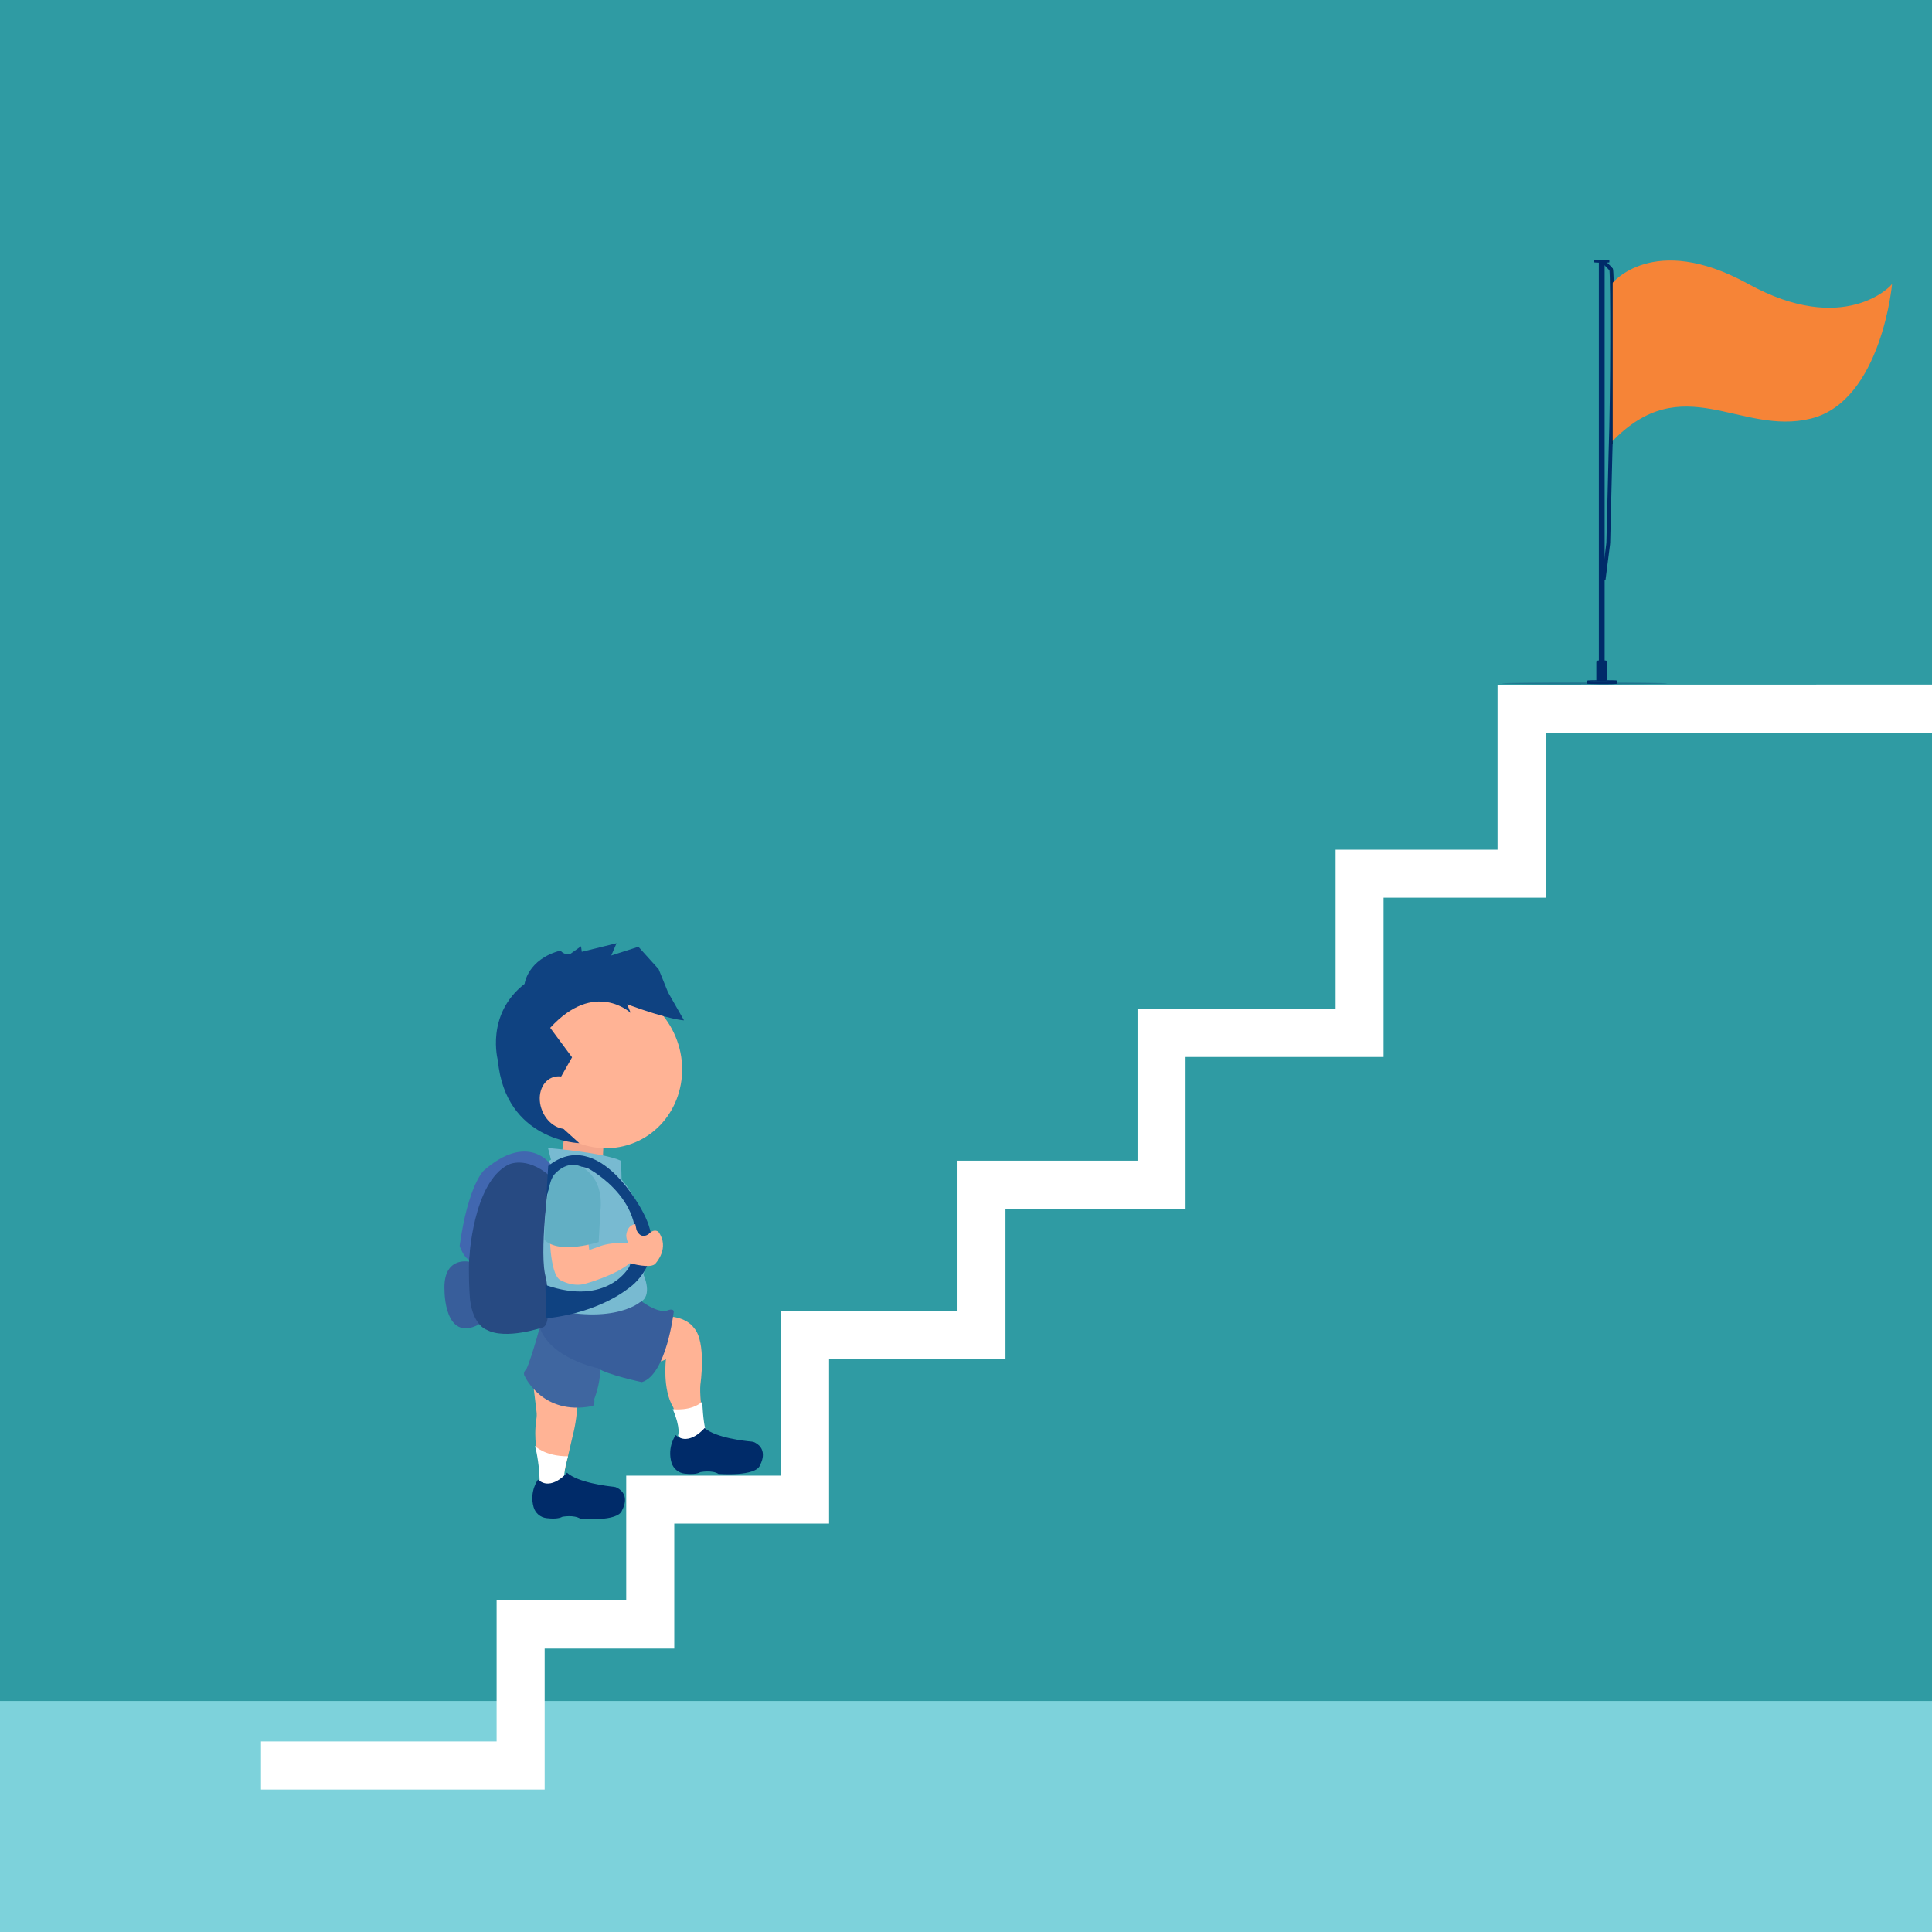
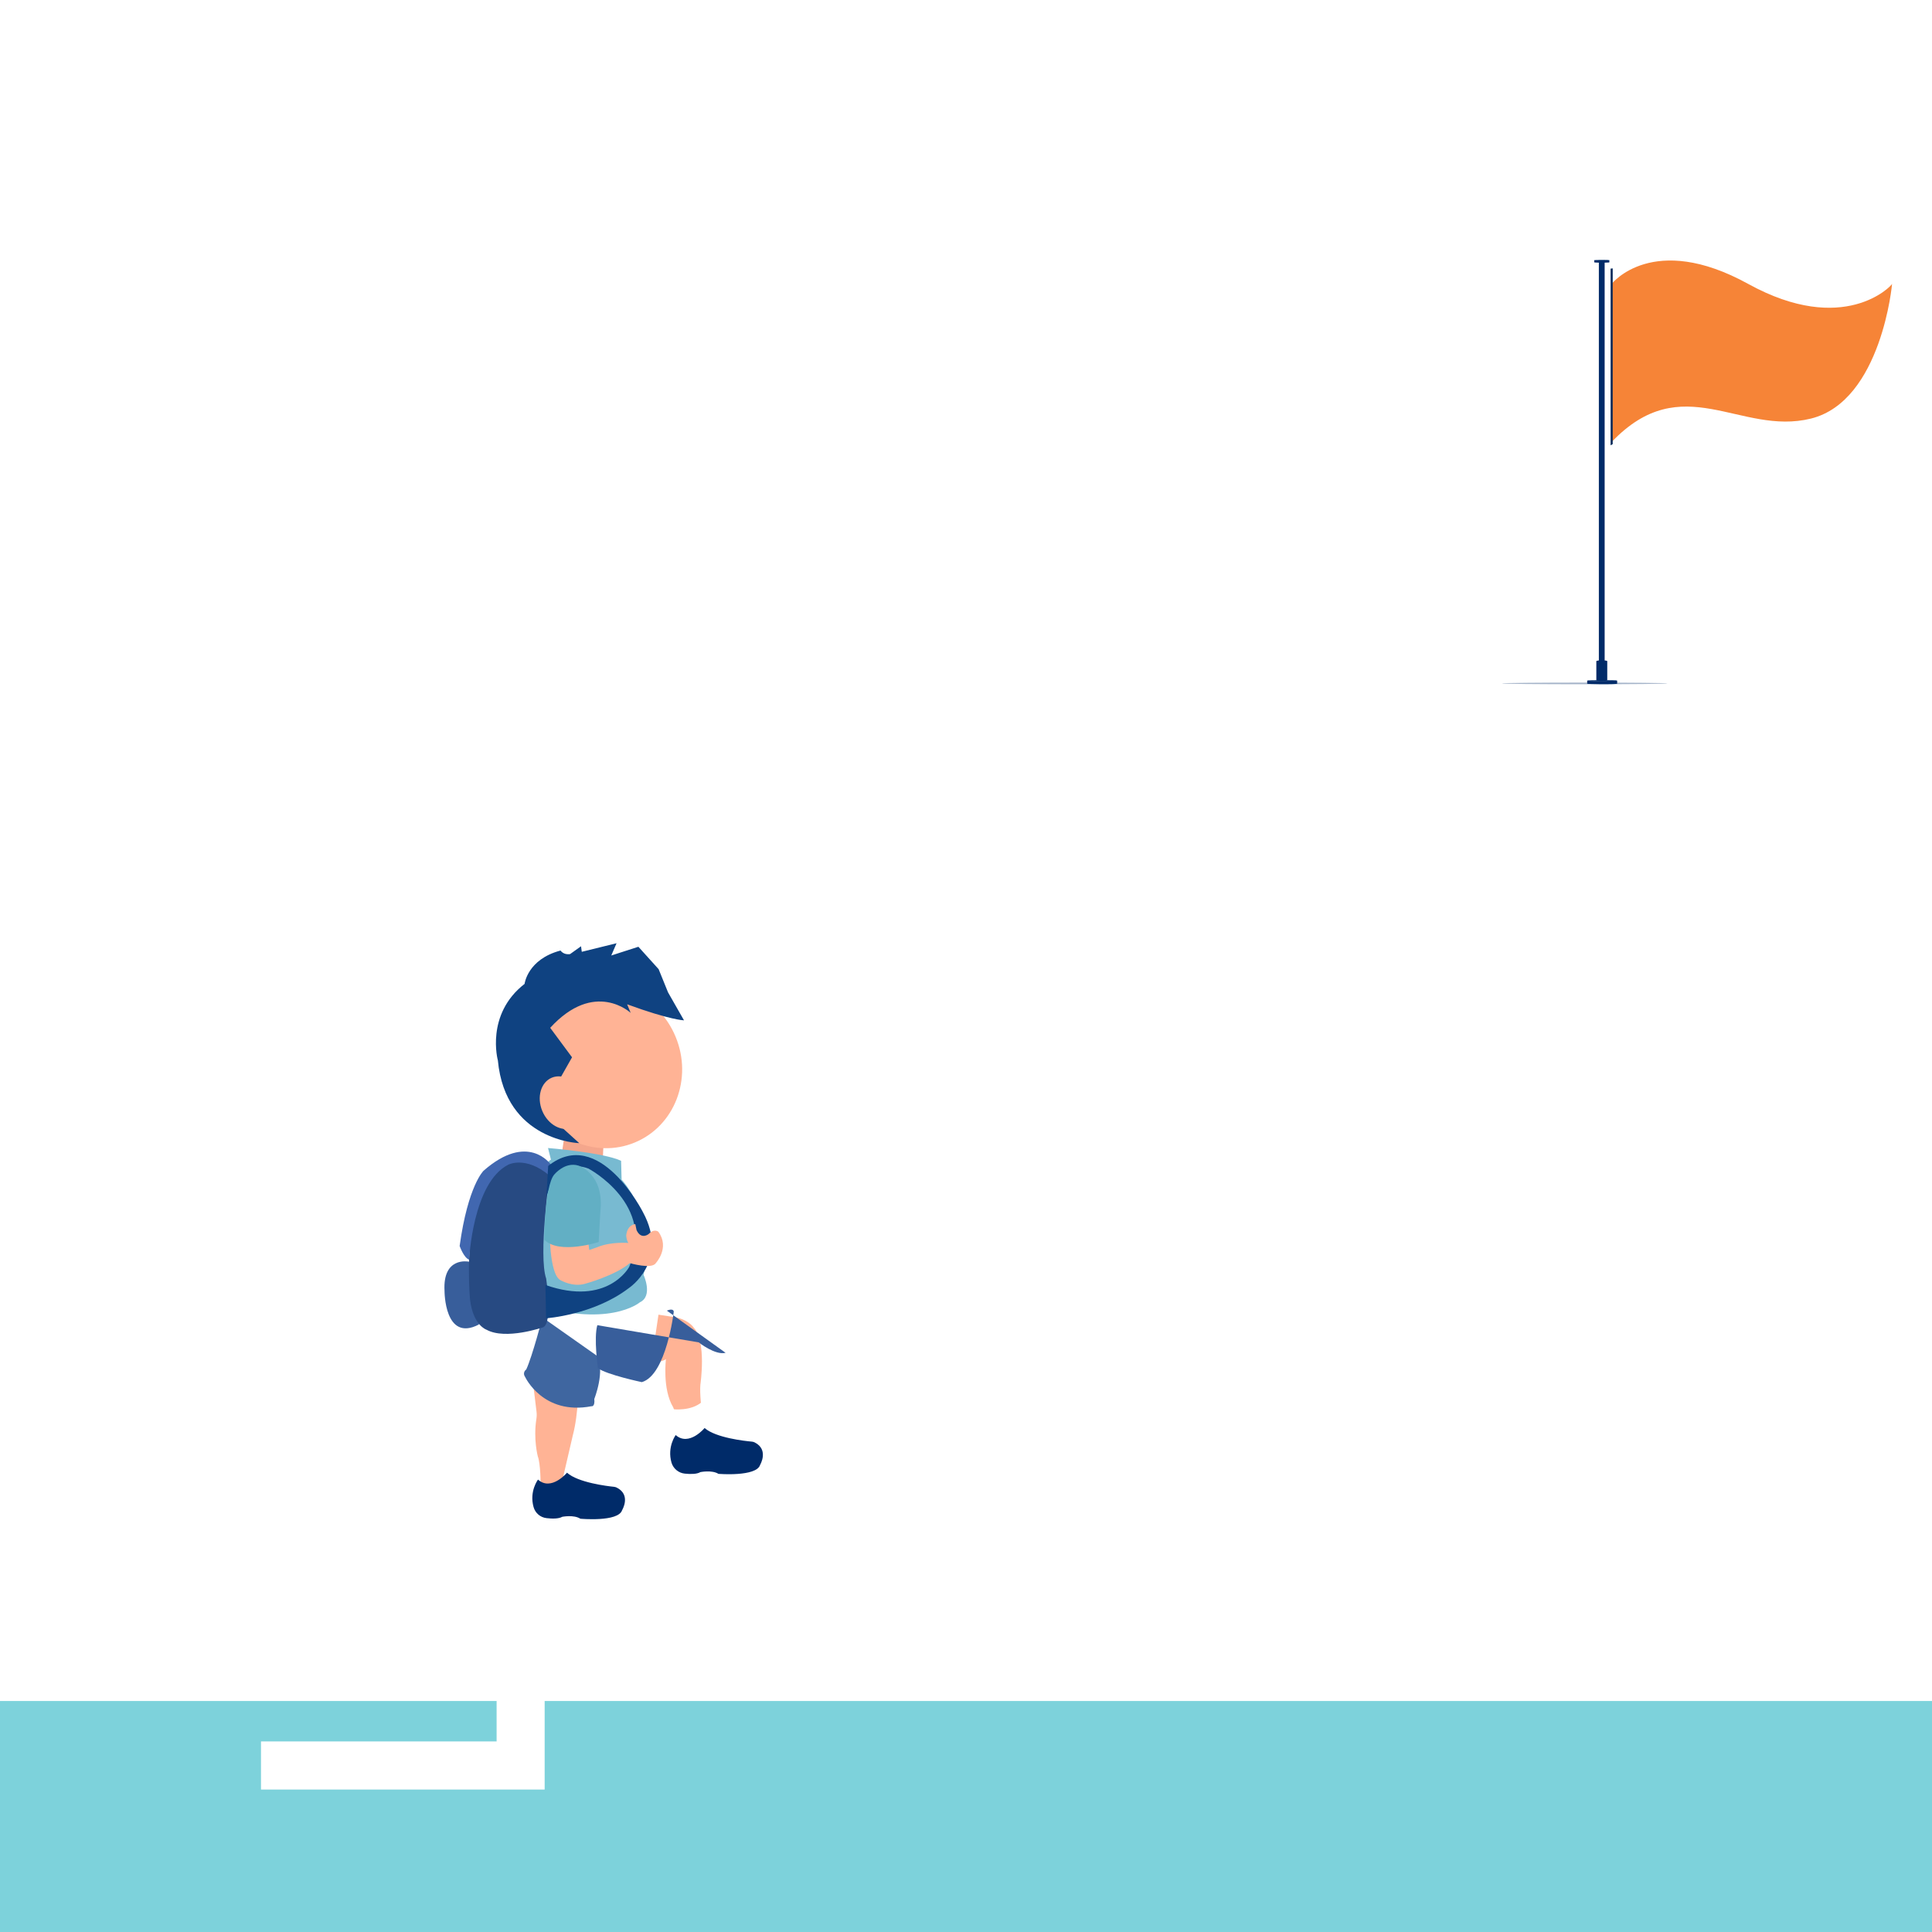
<svg xmlns="http://www.w3.org/2000/svg" width="100%" height="100%" viewBox="0 0 2300 2300" version="1.1" xml:space="preserve" style="fill-rule:evenodd;clip-rule:evenodd;stroke-linejoin:round;stroke-miterlimit:2;">
  <g>
-     <rect x="0" y="0" width="2300" height="2300" style="fill:#2f9ba3;" />
    <rect x="0" y="2025" width="2300" height="275" style="fill:#7dd2db;" />
    <path d="M1840.8,815.1l-58,0l0,196.5l-192.8,0l0,189.6l-235.8,0l-0,180.6l-214.3,0l0,178.9l-210,0l0,196l-184.4,0l-0,148.6l-154.3,0l-0,167.8l-280.5,0l-0,57.3l337.7,0l0,-167.8l154.3,-0l-0,-148.8l184.3,-0l0,-196l210,-0l0,-178.8l214.4,-0l0,-180.7l235.7,-0l-0,-189.6l193.7,-0l0,-196.5l459.2,-0l0,-57.2l-459.2,0.1Z" style="fill:#fff;fill-rule:nonzero;" />
    <g>
      <path d="M775.4,1622.4c0,0 13.5,-0.9 17.4,-4.5c0,0 -4.5,35.7 8.6,57.4c0,0 8.5,21.4 9.2,33.6l6.1,15.1l24.7,-5.9c-0,0 -9.4,-49.1 -7.6,-69.8c-0,0 7.6,-51.2 -7.9,-67.7c-0,0 -6.7,-11 -26.9,-13.2l-15.1,-2.3l-8.5,57.3Z" style="fill:#ffb395;fill-rule:nonzero;" />
      <path d="M836,1668.6c0,-0 0.9,24.6 4.5,36.3c0,-0 -16.1,26.3 -33.3,4.1c-0,-0 3.6,-8.4 -6.3,-31.4c0,0 22.1,2.9 35.1,-9Z" style="fill:#fff;fill-rule:nonzero;" />
      <path d="M804.4,1708.4c0,0 -10.4,14 -5,32.8c2.1,7.1 8.3,12.3 15.7,13.1c6.5,0.7 14.4,0.8 18.7,-1.8c-0,0 13.8,-2.8 21.5,2.1c-0,0 45.3,3.7 49.6,-10.7c-0,0 10.7,-18 -6.4,-26.7c-1.1,-0.6 -2.4,-0.9 -3.6,-1c-8,-0.7 -42.9,-4.5 -56.1,-16.2c0.1,0 -18.6,22.4 -34.4,8.4Z" style="fill:#002b69;fill-rule:nonzero;" />
    </g>
    <g>
      <path d="M688.9,1645.4c0,0 -0.1,37.6 -6.9,63l-14.9,64.2l-23.4,-4.6c-0,0 -0.2,-26 -3.4,-34c-0,0 -5.5,-20.2 -1.8,-44.5c0.5,-3 0.6,-6 0.2,-9l-5,-41.4l55.2,6.3Z" style="fill:#ffb395;fill-rule:nonzero;" />
-       <path d="M676.2,1733.7c-0,0 -7.1,23.1 -3.5,29.2l-29.8,10.9l-1,-22.9c-0,0 -2.3,-22 -5.2,-29.6c0.1,-0 11.5,12.4 39.5,12.4Z" style="fill:#fff;fill-rule:nonzero;" />
      <path d="M640.5,1761.4c0,0 -10.6,13.9 -5.3,32.7c2,7.2 8.1,12.4 15.5,13.2c6.5,0.8 14.4,0.9 18.7,-1.6c-0,0 13.8,-2.7 21.5,2.3c-0,0 45.2,4.2 49.7,-10.2c-0,0 10.9,-17.9 -6.1,-26.7c-1.1,-0.6 -2.4,-1 -3.6,-1.1c-8,-0.8 -42.8,-5 -55.9,-16.8c-0,0.1 -18.9,22.4 -34.5,8.2Z" style="fill:#002b69;fill-rule:nonzero;" />
    </g>
    <path d="M626.5,1630.3c0,0 -5.1,3.4 -1.3,9c-0,0 21.2,45.8 78.9,34.8c-0,0 4.4,1.1 3.4,-8.7c0,0 13.3,-33.2 3.1,-51.4l-64.8,-45.6c0,-0.1 -11.9,45.8 -19.3,61.9Z" style="fill:#3f66a0;fill-rule:nonzero;" />
-     <path d="M793.9,1560.3c0,0 7.6,-3.5 8.2,1.2c-0,0 -8.7,75.3 -38,83.9c-0,0 -41.4,-8.7 -52.3,-16.6c-0,0 -58.1,-11.6 -69.9,-50.2c-0,0 -5.1,-35.9 -0.7,-51.2l120.8,20.5c-0.2,0 19.7,15.6 31.9,12.4Z" style="fill:#385e9b;fill-rule:nonzero;" />
+     <path d="M793.9,1560.3c0,0 7.6,-3.5 8.2,1.2c-0,0 -8.7,75.3 -38,83.9c-0,0 -41.4,-8.7 -52.3,-16.6c-0,0 -5.1,-35.9 -0.7,-51.2l120.8,20.5c-0.2,0 19.7,15.6 31.9,12.4Z" style="fill:#385e9b;fill-rule:nonzero;" />
    <path d="M673.1,1344.4l-4.8,32.5l49.2,6l1.4,-31.6l-45.8,-6.9Z" style="fill:#f4a68c;fill-rule:nonzero;" />
    <g>
      <g>
        <path d="M680.826,1179.66c47.452,-19.706 102.766,4.725 123.445,54.522c20.68,49.797 -1.057,106.224 -48.51,125.929c-47.452,19.706 -102.766,-4.725 -123.445,-54.522c-20.679,-49.797 1.057,-106.224 48.51,-125.929Z" style="fill:#ffb395;" />
        <path d="M784.1,1153.8l-24.1,-26.7l-32.3,10.4l6.3,-14.6l-41.4,10.2l-0.9,-6.6l-13,9.3c-7.9,1.3 -11.4,-4.2 -11.4,-4.2c-39.4,10.4 -42.8,39.7 -42.8,39.7c-46.9,36.4 -31.8,91.1 -31.8,91.1c9,96.1 96.9,98.5 96.9,98.5l-24.2,-21.9l-4,-45.7l19.6,-34.6l-26,-35.1c53,-57.9 95.8,-17.8 95.8,-17.8l-4.2,-10.2c51,18.7 67.7,19.1 67.7,19.1l-19,-33.3l-11.2,-27.6Z" style="fill:#0f4281;fill-rule:nonzero;" />
        <path d="M656.943,1282.95c13.099,-5.44 29.267,3.469 36.083,19.881c6.815,16.412 1.713,34.153 -11.386,39.592c-13.099,5.44 -29.267,-3.468 -36.082,-19.88c-6.816,-16.413 -1.714,-34.153 11.385,-39.593Z" style="fill:#ffb395;" />
      </g>
    </g>
    <path d="M652.4,1366.7c0,0 66.2,5.4 87,15.2l0.6,22.4c0,0 42.5,44.3 26.1,113.3c-0,0 11.8,25.2 -4.4,32.8c-0,0 -37.7,32.3 -133.4,0.2c-0,0 4.1,-158.9 27.6,-170l-3.5,-13.9Z" style="fill:#78bad1;fill-rule:nonzero;" />
    <g>
      <path d="M557.5,1501.9c0,0 -30.6,-6 -28.3,34.8c-0,0 -0.3,61.6 40.9,40.1c-0.1,0 14.3,-70.1 -12.6,-74.9Z" style="fill:#385e9b;fill-rule:nonzero;" />
      <path d="M654.2,1399.6c-0,-0 -13.4,95.2 -4,122.5c-0,-0 8,53.1 -3.6,58c-0,-0 -44.6,15.5 -67.4,2.9c-0,-0 -15.8,-4.9 -19.6,-35.6c-0,-0 -6.1,-64.1 7.2,-107.5c-0,-0 22.7,-74 66,-54.1c0,0.1 14.3,4.3 21.4,13.8Z" style="fill:#274a82;fill-rule:nonzero;" />
      <path d="M654.2,1399.6l1.2,-13.6c-0,-0 -26.9,-38.7 -79.8,7.8c-0,-0 -18.5,17.7 -28.4,89.5c-0,-0 4.9,14.1 11.3,16.3c-0,-0 4.2,-91.8 46.7,-113.1c-0.1,-0 20.8,-10.9 49,13.1Z" style="fill:#4167b0;fill-rule:nonzero;" />
    </g>
    <path d="M650.4,1425c0,0 12.2,-48.4 50.2,-33.8c-0,0 81.2,42.8 48.4,117.1c0,0 -25.5,47.5 -99.7,21.4l0.8,39.7c0,0 56.6,-3.8 98.7,-36.1c0,0 48.1,-31.9 16.7,-90.1c0,0 -52.1,-103.5 -112.9,-55.2l-2.2,37Z" style="fill:#0f4281;fill-rule:nonzero;" />
    <path d="M654.3,1462.7c0,0 -0.6,53 12.4,61c0,0 14.8,9.1 30.1,4.5c0,0 35.7,-9.7 53,-24.5c0,0 26.4,7.8 31,-0.1c0,0 16.9,-18.1 3,-37.2c0,0 -4.9,-4.4 -11.6,2.7c0,0 -8.9,7.3 -14.4,-4.7l-1.5,-7.1c0,0 -9.4,0.3 -10.8,13.5c-0,0 0.2,5.5 2.6,8.9c-0,0 -20.7,-1.7 -36.3,4.8l-10.3,3.6l-2.8,-22.2l-44.4,-3.2Z" style="fill:#ffb395;fill-rule:nonzero;" />
    <path d="M688.6,1387.6c-0,-0 31.2,9.7 26.1,54.9l-2,36.1c-0,-0 -46.6,15.2 -64.5,-2.5c-0,-0 -0.1,-64 11.6,-77.8c0,0.1 12.4,-15.6 28.8,-10.7Z" style="fill:#62afc4;fill-rule:nonzero;" />
    <ellipse cx="1886.5" cy="813.6" rx="98.6" ry="1" style="fill:#002b69;fill-opacity:0.35;" />
    <g>
-       <path d="M1911.3,690.6l-4.5,-0.6l5.4,-42.3c0.1,-0.7 0.1,-1.5 0.2,-2.2l2.6,-106.4c2.6,-74.3 2.3,-208.2 1,-217.1c-1.2,-1.7 -4.8,-5.2 -6.8,-7.1l1.2,-4.9c0.6,0.6 8,7.3 9.6,9.8c0.4,0.6 1.7,2.5 1.5,82.4c-0.1,52.3 -0.8,103.5 -2,137l-2.6,106.4c-0,0.9 -0.1,1.8 -0.2,2.7l-5.4,42.3Z" style="fill:#002b69;fill-rule:nonzero;" />
-     </g>
+       </g>
    <g>
      <path d="M1889.5,810.3l0,3.6c0,0.2 1.7,0.3 5.2,0.4c4.9,0.2 12,0.2 18.2,0.2c4.4,-0 8.3,-0.1 10.7,-0.3c1.1,-0.1 1.6,-0.2 1.6,-0.3l-0,-3.6c-0,-0 -28.7,1 -35.7,-0Z" style="fill:#002b69;fill-rule:nonzero;" />
      <ellipse cx="1907.3" cy="810.3" rx="17.9" ry="0.6" style="fill:#002b69;" />
      <rect x="1903.4" y="311" width="6.9" height="486.6" style="fill:#002b69;" />
      <path d="M1913.4,787.1c-0,-0.6 -2.9,-1 -6.5,-1c-3.6,0 -6.5,0.5 -6.5,1l-0,22.7c-0,0.6 2.9,1 6.5,1c3.6,0 6.5,-0.5 6.5,-1l-0,-22.7Z" style="fill:#002b69;fill-rule:nonzero;" />
      <g>
        <path d="M1897.9,309.7l-0,2.6c-0,0.1 0.9,0.2 2.6,0.3c2.5,0.1 6.1,0.2 9.2,0.1c2.2,0 4.2,-0.1 5.4,-0.2c0.5,-0.1 0.8,-0.1 0.8,-0.2l-0,-2.6c-0,-0 -14.5,0.6 -18,-0Z" style="fill:#002b69;fill-rule:nonzero;" />
        <ellipse cx="1906.9" cy="309.7" rx="9" ry="0.3" style="fill:#002b69;" />
      </g>
    </g>
    <path d="M1918.6,526.2l0,-188.2c0,0 48.8,-62.7 162.6,0c113.8,62.7 170.7,2.3 171.2,0c0.5,-2.3 -12.1,139.4 -96.5,160.3c-84.4,20.9 -152.9,-60.5 -237.3,27.9Z" style="fill:#f68437;fill-rule:nonzero;" />
    <path d="M1917.4,319.8l2.5,-0.3l-0,209.2l-2.5,1.4l-0,-210.3Z" style="fill:#022a5b;fill-rule:nonzero;" />
  </g>
</svg>